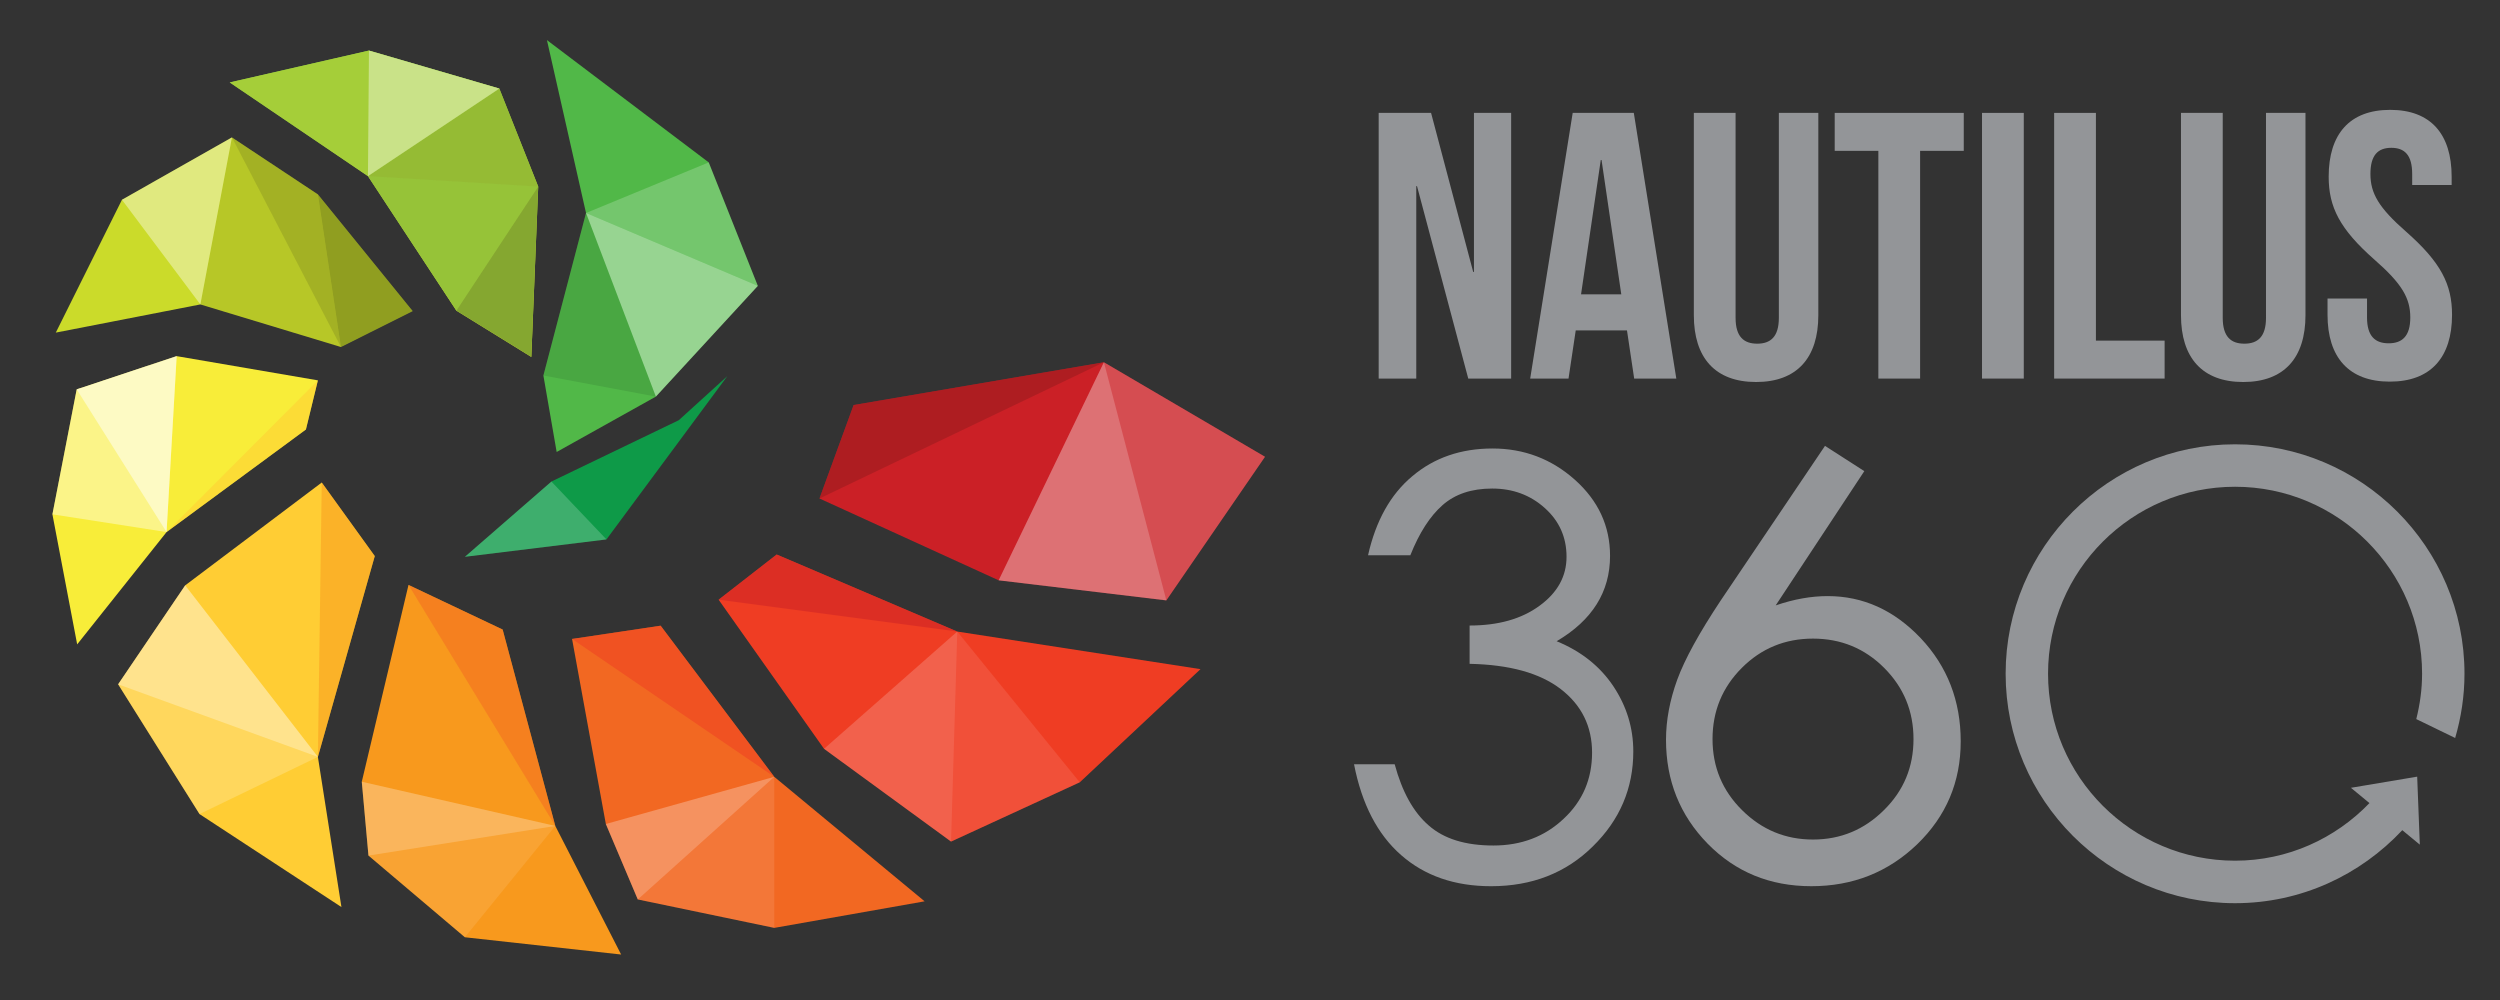
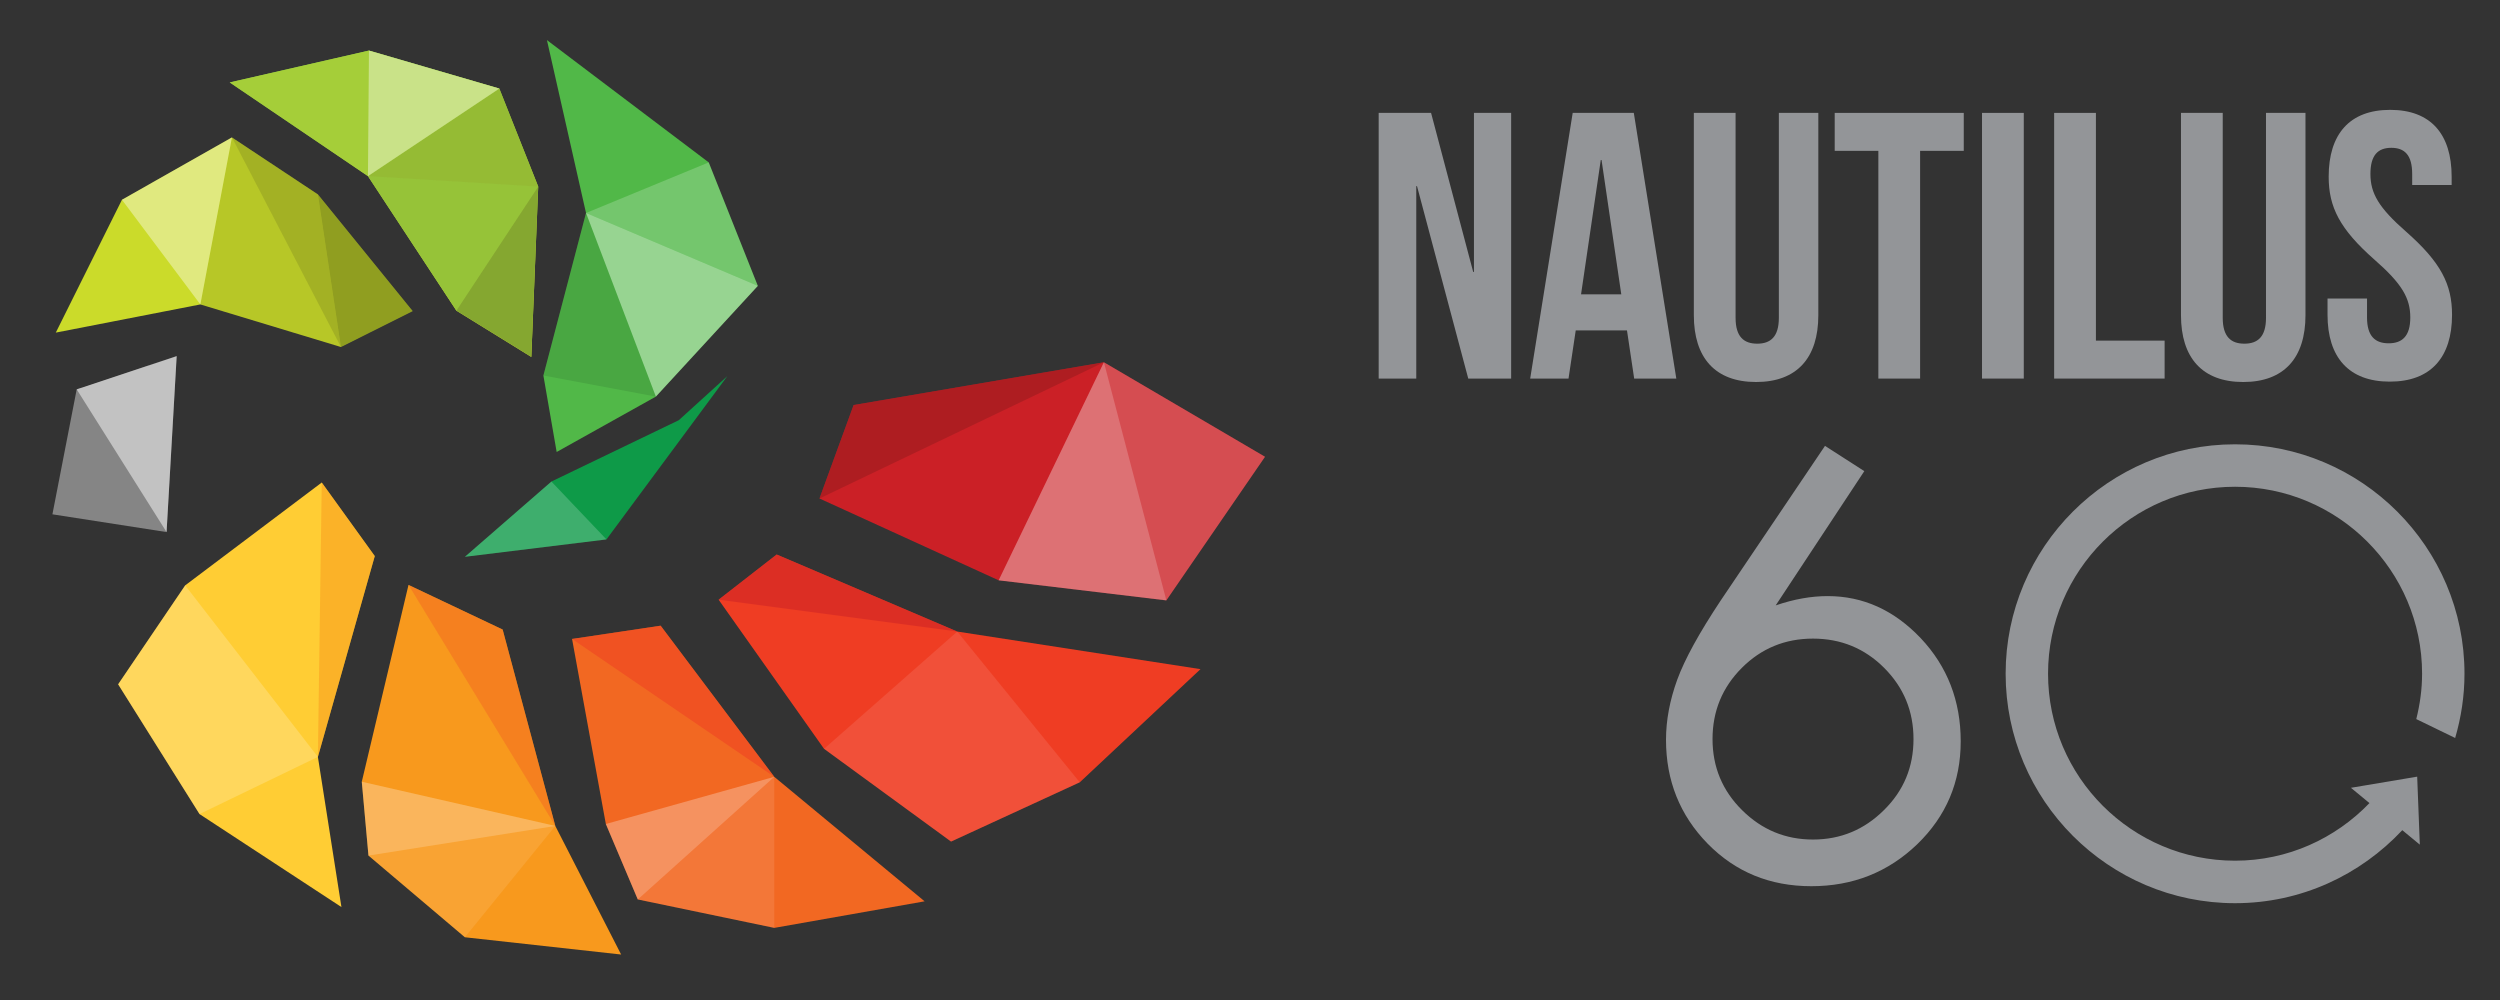
<svg xmlns="http://www.w3.org/2000/svg" version="1.1" id="Layer_1" x="0px" y="0px" width="850.394px" height="340.157px" viewBox="0 0 850.394 340.157" enable-background="new 0 0 850.394 340.157" xml:space="preserve">
  <rect x="0" y="0" width="850.394" height="340.157" fill="#333333" stroke="none" />
  <g>
    <g>
      <polygon fill="#51B848" points="189.351,153.746 184.837,127.73 199.336,72.449 186.044,13.637 241.076,55.239 257.777,97.241     223.094,134.91   " />
      <polygon opacity="0.4" fill="#FFFFFF" points="199.336,72.449 257.777,97.241 223.094,134.91   " />
      <polygon opacity="0.1" fill="#090E0B" points="184.837,127.73 199.336,72.449 223.094,134.91   " />
      <polygon opacity="0.2" fill="#FFFFFF" points="199.336,72.449 241.076,55.239 257.777,97.241   " />
      <polygon fill="#0E9A48" points="187.562,163.799 230.896,142.934 247.397,127.955 206.288,183.49 158.133,189.402   " />
      <polygon opacity="0.2" fill="#FFFFFF" points="187.562,163.799 206.288,183.49 158.133,189.402   " />
      <linearGradient id="SVGID_1_" gradientUnits="userSpaceOnUse" x1="125.45" y1="16.8" x2="145.078" y2="126.962">
        <stop offset="0" style="stop-color:#7DC243" />
        <stop offset="1" style="stop-color:#D8E028" />
      </linearGradient>
      <polygon fill="url(#SVGID_1_)" points="180.728,121.403 183.079,63.476 169.844,30.123 125.504,17.198 78.14,28.038     125.16,59.907 155.247,105.67   " />
      <polygon fill="#A5CE39" points="180.728,121.403 183.079,63.476 169.844,30.123 125.504,17.198 78.14,28.038 125.16,59.907     155.247,105.67   " />
      <polygon opacity="0.2" fill="#090E0B" points="180.728,121.403 183.079,63.476 155.247,105.67   " />
      <polygon opacity="0.1" fill="#0F6132" points="183.079,63.476 125.16,59.907 155.247,105.67   " />
      <polygon opacity="0.1" fill="#090E0B" points="183.079,63.476 169.844,30.123 125.16,59.907   " />
      <polygon opacity="0.4" fill="#FFFFFF" points="169.844,30.123 125.504,17.198 125.16,59.907   " />
      <polygon fill="#CBDB2A" points="140.365,105.819 108.132,66.13 78.89,46.748 41.48,67.953 18.979,113.14 68.154,103.553     115.96,118.031   " />
      <polygon opacity="0.2" fill="#090E0B" points="108.132,66.13 78.89,46.748 115.96,118.031   " />
      <polygon opacity="0.1" fill="#090E0B" points="78.89,46.748 68.154,103.553 115.96,118.031   " />
      <line fill="#CBDB2A" x1="115.96" y1="118.031" x2="78.89" y2="46.748" />
      <polygon opacity="0.4" fill="#FFFFFF" points="78.89,46.748 41.48,67.953 68.154,103.553   " />
-       <polygon fill="#F8ED39" points="56.658,180.987 26.25,219.187 17.828,174.949 26.09,132.445 60.094,121.144 108.132,129.381     104.055,146.098   " />
-       <polygon opacity="0.5" fill="#FFCD34" points="56.658,180.987 104.055,146.098 108.132,129.381   " />
      <polygon opacity="0.4" fill="#FFFFFF" points="56.658,180.987 17.828,174.949 26.09,132.445 60.094,121.144   " />
      <polygon opacity="0.5" fill="#FFFFFF" points="56.658,180.987 26.09,132.445 60.094,121.144   " />
      <polygon fill="#FFCD34" points="108.132,257.461 127.48,189.151 109.443,164.131 62.99,199.117 40.18,232.771 67.865,276.913     116.144,308.548   " />
      <polygon opacity="0.5" fill="#F8991D" points="108.132,257.461 127.48,189.151 109.443,164.131   " />
      <polygon opacity="0.2" fill="#FFFFFF" points="108.132,257.461 62.99,199.117 40.18,232.771 67.865,276.913   " />
-       <polygon opacity="0.3" fill="#FFFFFF" points="108.132,257.461 62.99,199.117 40.18,232.771   " />
      <polygon fill="#F8991D" points="188.895,280.954 211.283,324.689 158.133,318.818 125.332,291.028 123.063,265.919     138.955,198.968 170.978,214.147   " />
      <polygon opacity="0.5" fill="#F26822" points="188.895,280.954 170.978,214.147 138.955,198.968   " />
      <polygon opacity="0.1" fill="#FFFFFF" points="188.895,280.954 158.133,318.818 125.332,291.028 123.063,265.919   " />
      <polygon opacity="0.2" fill="#FFFFFF" points="188.895,280.954 125.332,291.028 123.063,265.919   " />
      <polygon fill="#F26822" points="263.375,264.241 314.518,306.592 263.375,315.628 216.948,305.956 206.081,280.292     194.59,217.341 224.721,212.831   " />
      <polygon opacity="0.5" fill="#EF3D23" points="263.375,264.241 194.59,217.341 224.721,212.831   " />
      <polygon opacity="0.1" fill="#FFFFFF" points="263.375,264.241 263.375,315.628 216.948,305.956 206.081,280.292   " />
      <polygon fill="#EF3D23" points="264.192,188.617 325.62,214.828 408.357,227.613 367.293,266.109 323.504,286.272     280.304,254.718 244.446,203.989   " />
      <polygon opacity="0.1" fill="#FFFFFF" points="325.62,214.828 367.293,266.109 323.504,286.272 280.304,254.718   " />
      <polygon opacity="0.5" fill="#CB2026" points="264.192,188.617 325.62,214.828 244.446,203.989   " />
      <polygon fill="#CB2026" points="375.503,123.224 290.363,137.775 278.752,169.566 339.698,197.4 396.742,204.226 430.308,155.372       " />
      <polygon opacity="0.2" fill="#FFFFFF" points="375.503,123.224 339.698,197.4 396.742,204.226 430.308,155.372   " />
      <polygon opacity="0.2" fill="#FFFFFF" points="375.503,123.224 339.698,197.4 396.742,204.226   " />
      <polygon opacity="0.5" fill="#931A1D" points="375.503,123.224 290.363,137.775 278.752,169.566   " />
      <polygon opacity="0.3" fill="#090E0B" points="140.365,105.819 108.132,66.13 115.96,118.031   " />
      <polygon opacity="0.2" fill="#FFFFFF" points="263.375,264.241 216.948,305.956 206.081,280.292   " />
-       <polygon opacity="0.1" fill="#FFFFFF" points="325.62,214.828 323.504,286.272 280.304,254.718   " />
    </g>
    <g>
-       <path fill="#939598" d="M479.734,188.889h-14.386c2.636-11.721,7.634-20.725,15.106-26.947c7.412-6.251,16.519-9.382,27.235-9.382    c10.719,0,20.077,3.557,28.032,10.647c7.958,7.115,11.95,15.745,11.95,25.88c0,12.246-6.05,21.898-18.165,29.03    c8.301,3.406,14.736,8.502,19.27,15.284c4.528,6.788,6.803,14.189,6.803,22.224c0,12.502-4.575,23.28-13.756,32.272    c-9.113,9.021-20.668,13.553-34.625,13.553c-12.351,0-22.577-3.534-30.595-10.59c-8.034-7.027-13.381-17.348-16.017-30.894h13.827    c2.525,9.336,6.341,16.292,11.578,20.817c5.191,4.573,12.521,6.823,22.008,6.823c9.456,0,17.44-3.009,23.883-9.091    c6.476-6.023,9.674-13.552,9.674-22.491c0-8.946-3.557-16.17-10.663-21.636c-7.111-5.469-17.444-8.304-30.994-8.583v-13.029    c9.732,0,17.68-2.227,23.799-6.735c6.125-4.46,9.172-10.013,9.172-16.661c0-6.637-2.479-12.176-7.414-16.585    c-4.923-4.419-10.879-6.611-17.865-6.611c-6.988,0-12.597,1.859-16.888,5.633C486.444,175.564,482.77,181.243,479.734,188.889z" />
      <path fill="#939598" d="M620.785,151.671l13.372,8.589l-30.143,45.674c6.233-2.141,12.1-3.167,17.676-3.167    c12.063,0,22.625,4.793,31.679,14.334c9.038,9.598,13.581,21.291,13.581,35.076c0,13.826-4.945,25.479-14.804,35.007    c-9.88,9.488-21.873,14.263-36.005,14.263c-14.118,0-25.866-4.857-35.304-14.496c-9.425-9.658-14.133-21.432-14.133-35.305    c0-6.647,1.288-13.477,3.839-20.498c2.579-7.015,7.498-15.925,14.729-26.826L620.785,151.671z M650.892,251.402    c0-9.494-3.333-17.559-9.975-24.212c-6.627-6.636-14.713-9.961-24.219-9.961c-9.513,0-17.573,3.325-24.208,9.961    c-6.635,6.653-9.959,14.718-9.959,24.212c0,9.517,3.374,17.576,10.076,24.2c6.72,6.661,14.753,9.972,24.091,9.972    c9.357,0,17.39-3.312,24.1-9.972C647.551,268.979,650.892,260.919,650.892,251.402z" />
      <path fill="#939598" d="M835.142,251.029c2.029-6.945,3.172-14.271,3.172-21.867c0-43.026-35.006-78.026-78.043-78.026    c-43.031,0-78.037,35-78.037,78.026c0,43.047,35.006,78.066,78.037,78.066c22.451,0,42.635-9.605,56.888-24.837l5.964,4.921    l-0.897-23.128l-22.544,3.792l6.31,5.2c-11.582,12.025-27.747,19.595-45.72,19.595c-35.07,0-63.61-28.516-63.61-63.609    c0-35.06,28.54-63.588,63.61-63.588c35.082,0,63.622,28.528,63.622,63.588c0,5.335-0.734,10.49-1.978,15.441L835.142,251.029z" />
    </g>
    <g>
      <path fill="#939598" d="M482.008,63.319h-0.256v65.458h-12.783V38.4h17.819l14.331,54.1h0.258V38.4h12.652v90.376h-14.59    L482.008,63.319z" />
      <path fill="#939598" d="M570.211,128.776H555.88l-2.452-16.397h-17.431l-2.455,16.397h-13.039L534.964,38.4h20.786    L570.211,128.776z M537.805,100.122h13.686l-6.714-45.708h-0.26L537.805,100.122z" />
      <path fill="#939598" d="M590.372,38.4v69.723c0,6.455,2.841,8.782,7.36,8.782c4.519,0,7.359-2.328,7.359-8.782V38.4h13.427v68.817    c0,14.463-7.229,22.726-21.174,22.726c-13.943,0-21.174-8.263-21.174-22.726V38.4H590.372z" />
      <path fill="#939598" d="M624.088,38.4h43.899v12.911h-14.847v77.465h-14.203V51.312h-14.849V38.4z" />
      <path fill="#939598" d="M674.198,38.4h14.205v90.376h-14.205V38.4z" />
      <path fill="#939598" d="M698.736,38.4h14.206v77.466h23.367v12.91h-37.573V38.4z" />
      <path fill="#939598" d="M756.078,38.4v69.723c0,6.455,2.841,8.782,7.36,8.782s7.358-2.328,7.358-8.782V38.4h13.431v68.817    c0,14.463-7.23,22.726-21.18,22.726c-13.938,0-21.169-8.263-21.169-22.726V38.4H756.078z" />
      <path fill="#939598" d="M813.035,37.368c13.814,0,20.911,8.263,20.911,22.726v2.84h-13.423v-3.75c0-6.448-2.577-8.904-7.104-8.904    c-4.513,0-7.102,2.456-7.102,8.904c0,6.591,2.846,11.495,12.142,19.629c11.877,10.461,15.622,17.95,15.622,28.277    c0,14.456-7.231,22.725-21.175,22.725c-13.95,0-21.179-8.269-21.179-22.725v-5.552h13.435v6.455c0,6.457,2.834,8.783,7.359,8.783    c4.514,0,7.359-2.326,7.359-8.783c0-6.588-2.846-11.488-12.143-19.627c-11.877-10.456-15.62-17.943-15.62-28.272    C792.118,45.63,799.22,37.368,813.035,37.368z" />
    </g>
  </g>
</svg>